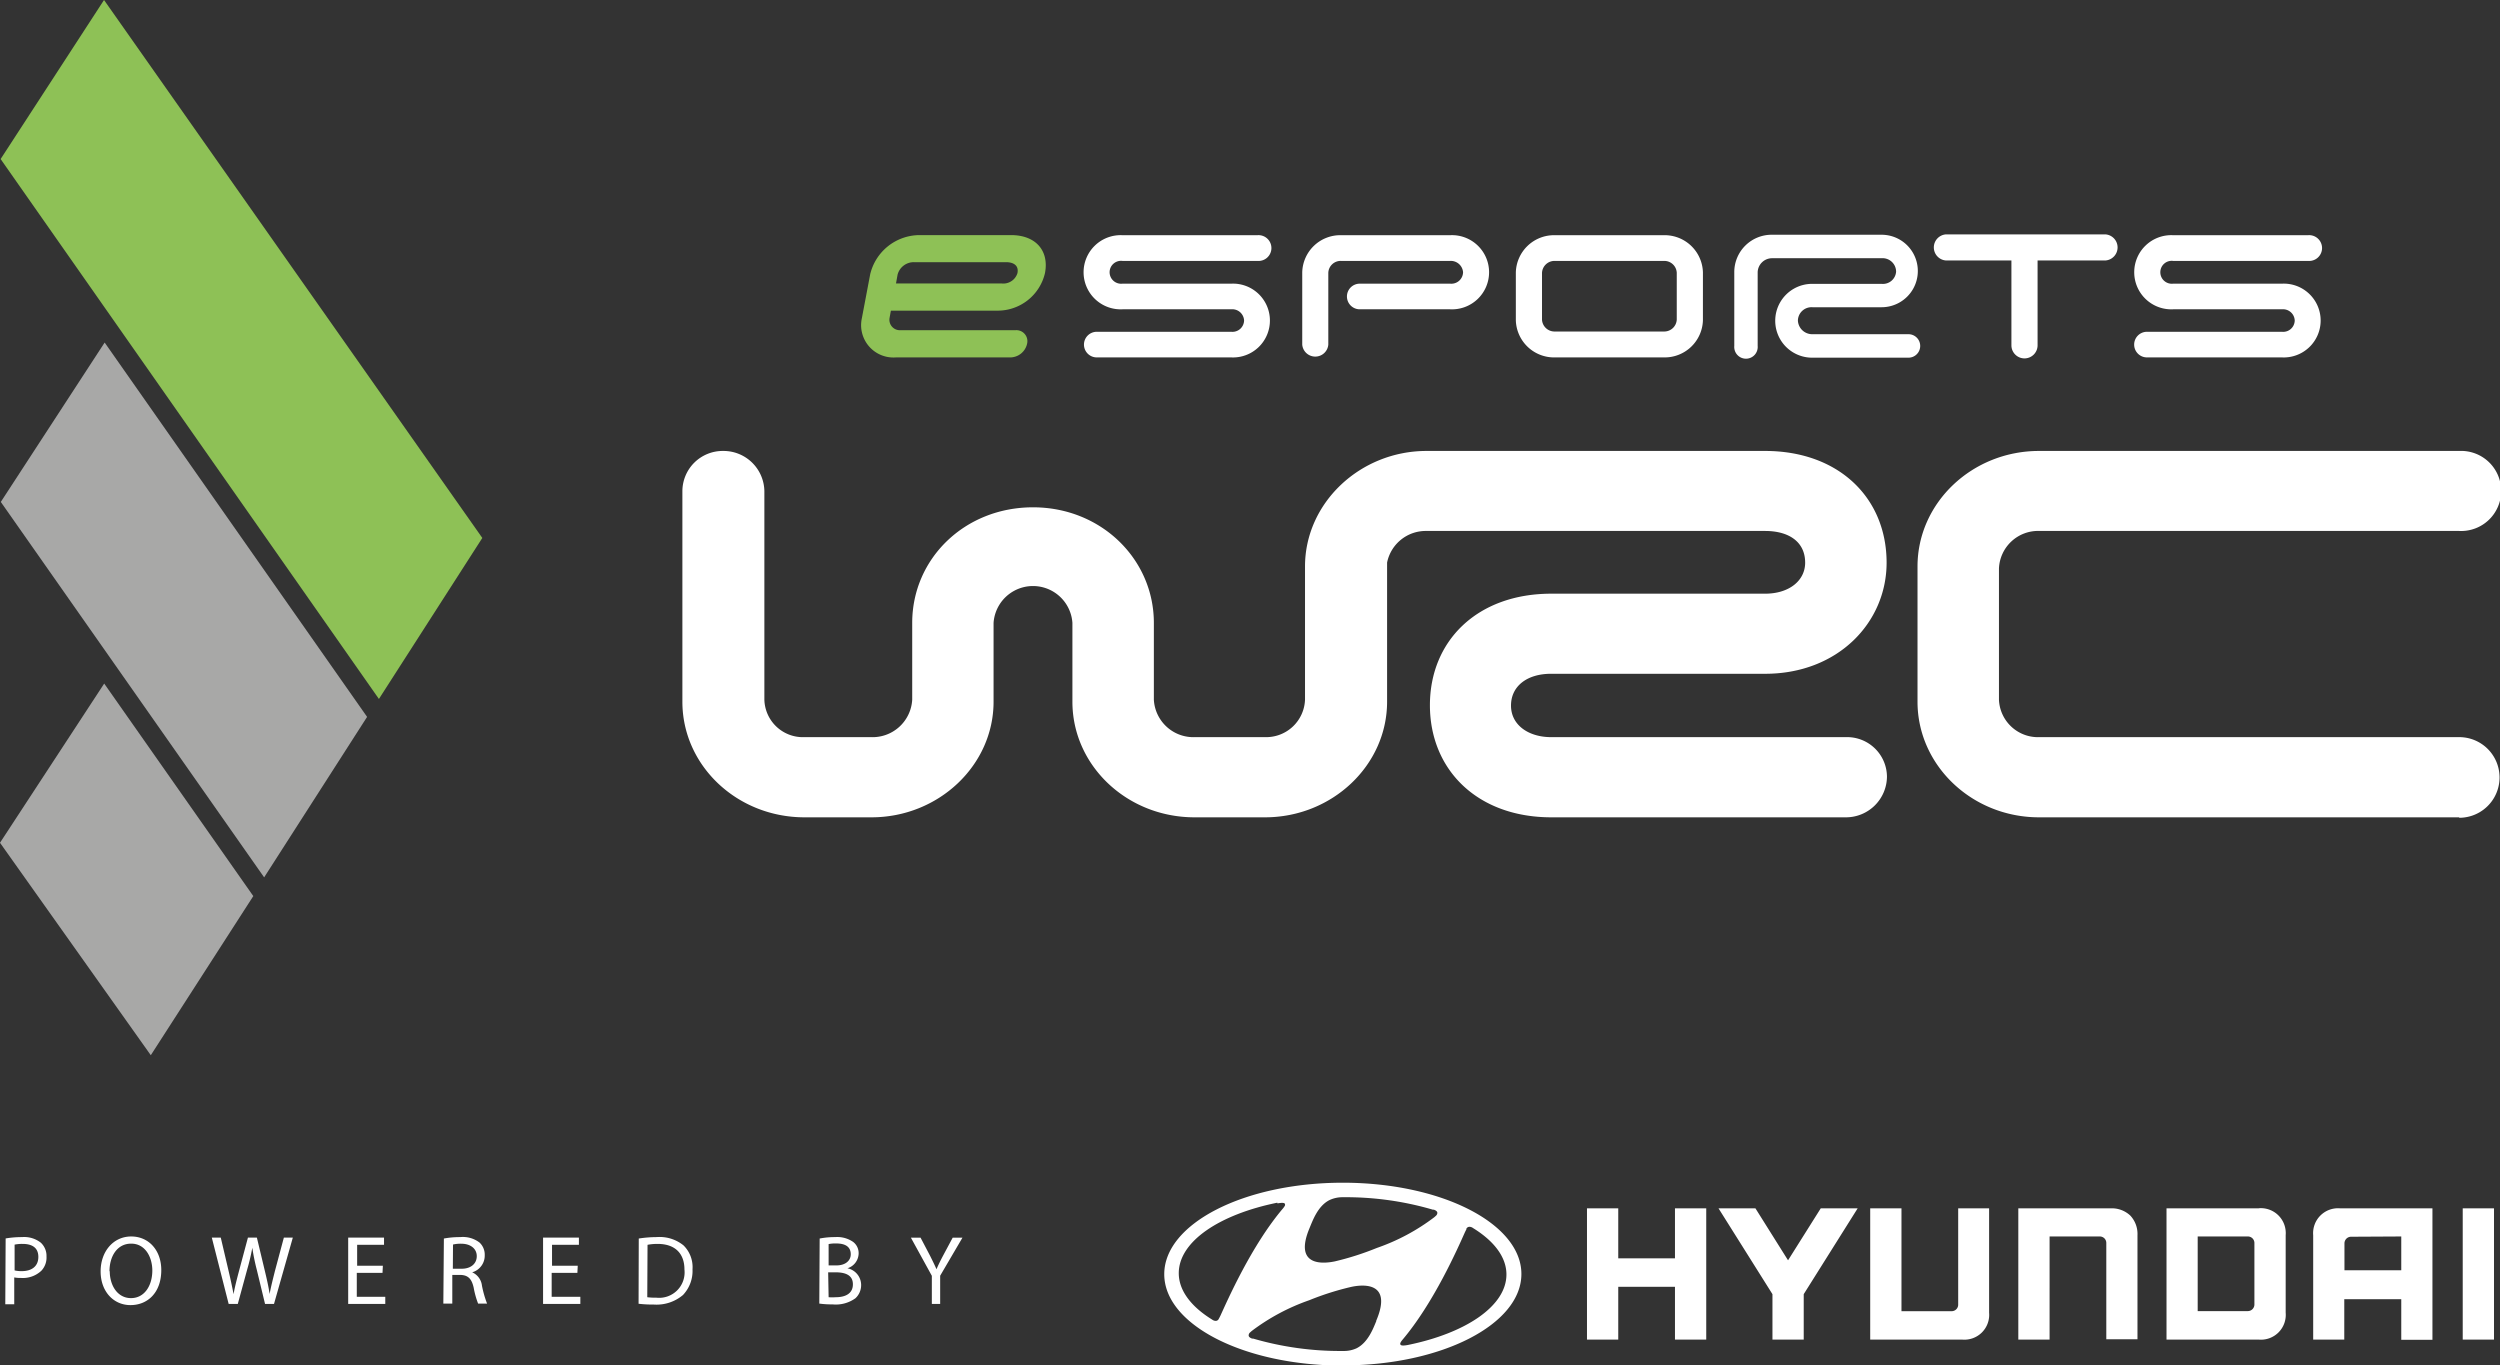
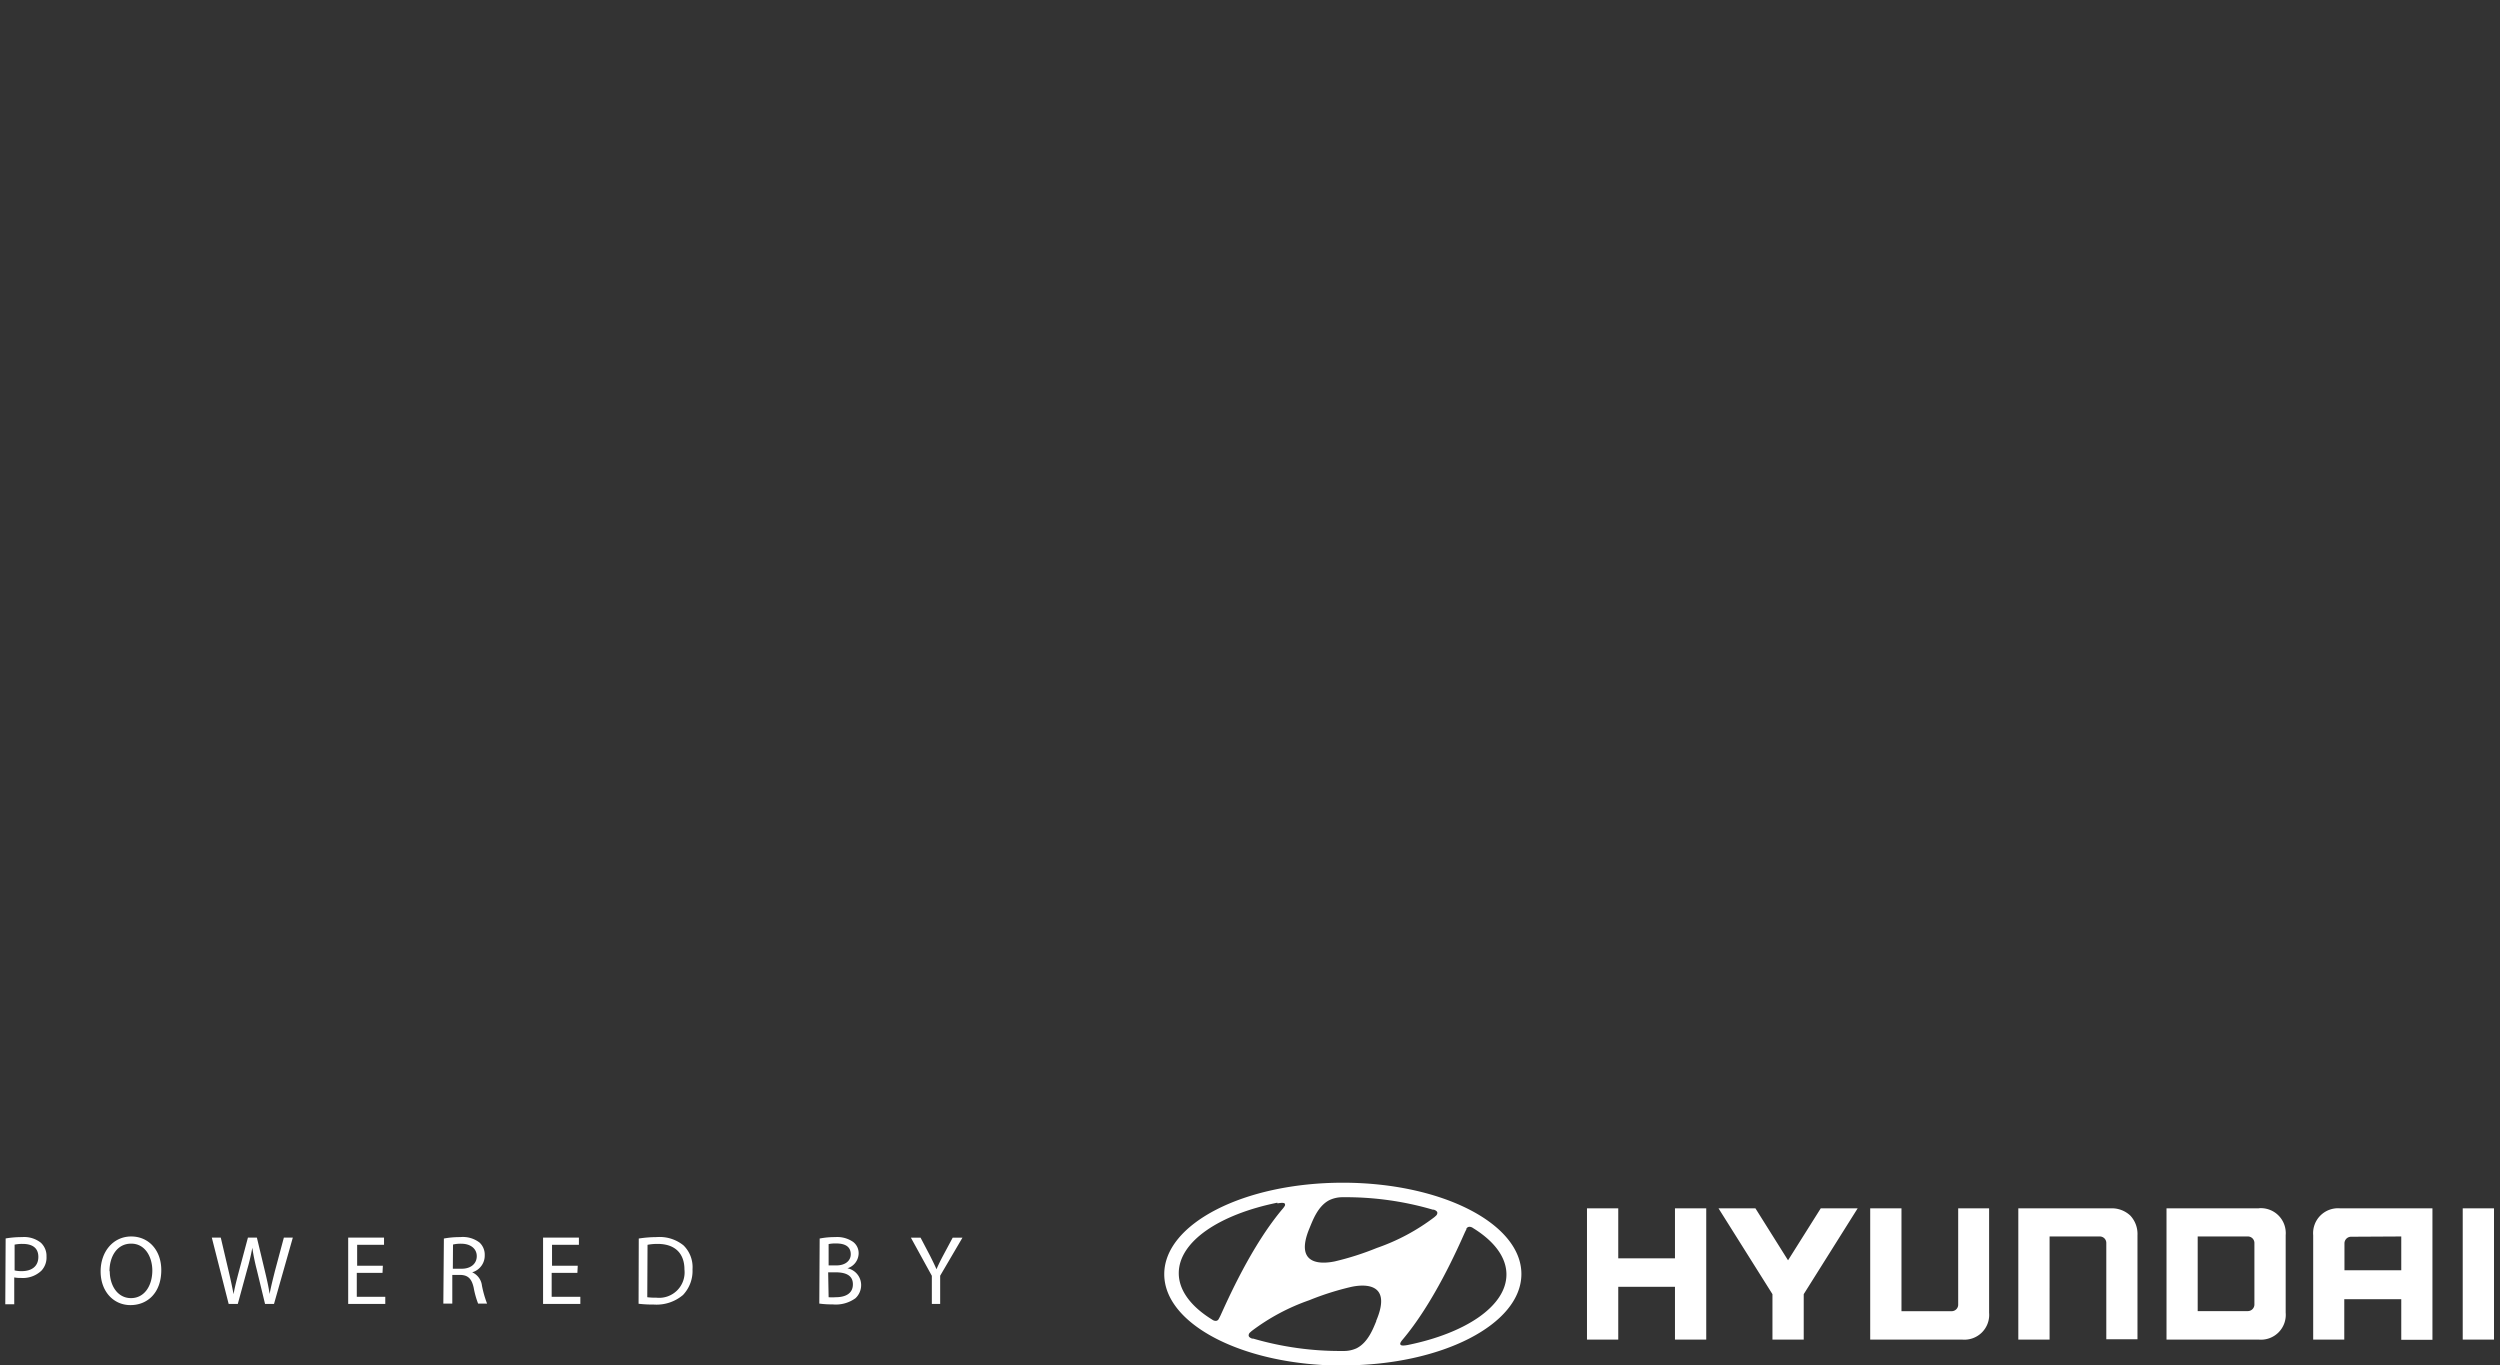
<svg xmlns="http://www.w3.org/2000/svg" viewBox="0 0 279.02 152.39">
  <rect x="0" y="0" width="279.02" height="152.39" fill="#333333" stroke="none" />
-   <path d="M206.05 82.27a4.45 4.45 0 014.55 4.4 4.58 4.58 0 01-4.55 4.55h-32.91c-8.28 0-13.55-5.33-13.55-12.51s5.27-12.45 13.55-12.45H197c2.71 0 4.47-1.48 4.47-3.46 0-2.34-1.83-3.54-4.47-3.54h-37.78a4.4 4.4 0 00-4.41 3.53v15.53c0 7.11-6.15 12.9-13.63 12.9h-7.86c-7.55 0-13.63-5.79-13.63-12.9v-8.8a4.41 4.41 0 00-8.8 0v8.8c0 7.11-6.15 12.9-13.63 12.9h-7.47c-7.55 0-13.63-5.79-13.63-12.9V54.8a4.5 4.5 0 014.54-4.47 4.56 4.56 0 014.61 4.47v23.29a4.3 4.3 0 004.48 4.18h7.4a4.43 4.43 0 004.62-4.18v-8.57c0-7.17 5.86-12.9 13.48-12.9s13.49 5.8 13.49 12.9v8.57a4.42 4.42 0 004.61 4.18h7.79a4.34 4.34 0 004.47-4.18V63.22c0-7.1 6.16-12.89 13.56-12.89H197c8.2 0 13.56 5.22 13.56 12.47 0 6.67-5.42 12.4-13.56 12.4h-23.9c-2.63 0-4.46 1.35-4.46 3.55s2 3.52 4.46 3.52zm68.42 8.95h-46.9c-7.47 0-13.56-5.79-13.56-12.9v-15.1c0-7.1 6.09-12.89 13.56-12.89h46.9a4.47 4.47 0 110 8.93h-46.82a4.37 4.37 0 00-4.55 4.19V78.1a4.36 4.36 0 004.55 4.17h46.82a4.48 4.48 0 110 9m-84.41-55.52a4.27 4.27 0 01-4.35 4.14h-12.17a4.27 4.27 0 01-4.36-4.14v-5.36a4.27 4.27 0 014.36-4.14h12.17a4.27 4.27 0 014.35 4.14zm-2.92-.07v-5.22a1.39 1.39 0 00-1.43-1.34h-12.17a1.4 1.4 0 00-1.44 1.34v5.22a1.4 1.4 0 001.44 1.32h12.17a1.4 1.4 0 001.43-1.35m10.65-9.45a4.17 4.17 0 00-4.23 4.1v8.31a1.31 1.31 0 102.61 0v-8.24a1.61 1.61 0 011.62-1.55H210a1.51 1.51 0 011.62 1.5 1.47 1.47 0 01-1.62 1.36h-7.75a4.12 4.12 0 100 8.24H213a1.31 1.31 0 000-2.62h-10.72a1.6 1.6 0 01-1.62-1.52 1.52 1.52 0 011.62-1.49H210a4 4 0 100-8.09zm-57.45 2.92h-15.06a1.28 1.28 0 00-1.44 1.27 1.29 1.29 0 001.44 1.27h12.13a4.12 4.12 0 110 8.23h-15a1.43 1.43 0 110-2.86h15a1.3 1.3 0 001.44-1.26 1.32 1.32 0 00-1.44-1.25h-12.13a4.14 4.14 0 110-8.27h15.06a1.44 1.44 0 110 2.87m117.26 0h-15.06a1.27 1.27 0 00-1.43 1.27 1.28 1.28 0 001.43 1.27h12.14a4.12 4.12 0 110 8.23h-15.06a1.43 1.43 0 110-2.86h15.06a1.29 1.29 0 001.43-1.26 1.31 1.31 0 00-1.43-1.25h-12.14a4.14 4.14 0 110-8.27h15.06a1.44 1.44 0 110 2.87m-95.75 5.4h-10.09a1.43 1.43 0 110-2.86h10.09a1.31 1.31 0 001.44-1.27 1.37 1.37 0 00-1.44-1.27h-12.16a1.38 1.38 0 00-1.44 1.34v8a1.46 1.46 0 01-2.91 0v-8.07a4.25 4.25 0 014.35-4.14h12.16a4.14 4.14 0 110 8.27M235 26.16h-17.83a1.46 1.46 0 000 2.91h7.32v9.47a1.46 1.46 0 002.92 0v-9.47H235a1.46 1.46 0 000-2.91" fill="#fff" />
-   <path d="M112.84 26.24h-10.29a5.69 5.69 0 00-5.43 4.37l-.93 4.91a3.61 3.61 0 003.81 4.37h12.8a1.94 1.94 0 001.83-1.52 1.23 1.23 0 00-1.25-1.52h-12.83a1.17 1.17 0 01-1.26-1.41l.14-.77h11.81a5.42 5.42 0 005.39-4.2c.47-2.46-1-4.23-3.79-4.23m.72 4.23a1.65 1.65 0 01-1.74 1.17H100l.18-1a1.87 1.87 0 011.82-1.38h10.27c.89 0 1.44.4 1.29 1.2M11.61 0l42.22 60.04-11.54 17.97L.07 17.75z" fill="#8ec156" />
-   <path d="M11.68 38.23l29.29 41.78-11.49 17.91L.09 56.02zm-.05 38.06l16.64 23.72-11.44 17.76L0 94.06z" fill="#a8a8a7" />
  <path d="M186.94 134.86v5.58h-6.33v-5.58h-3.49v14.65h3.49v-5.89h6.33v5.89h3.49v-14.65h-.18zm16.27 0l-3.65 5.8-3.64-5.8h-4.12l6.02 9.58v5.07h3.49v-5.07l6.02-9.58h-.32zm15.34 0v10.74a.73.73 0 01-.74.74h-5.59v-11.48h-3.49v14.65H219a2.77 2.77 0 003-3v-11.65h-3.48zm17.02 0h-10.31v14.65h3.49V138h5.59a.72.72 0 01.74.73v10.74h3.48v-11.61a3 3 0 00-.8-2.19 3 3 0 00-2.19-.81m16.53 0h-10.3v14.65h10.3a2.77 2.77 0 003-3v-8.66a2.78 2.78 0 00-3-3m-.49 3.93v6.79a.74.74 0 01-.74.76h-5.59V138h5.56a.73.73 0 01.77.75m9.56-3.89a2.78 2.78 0 00-3 3v11.65h3.47V145H268v4.53h3.48v-14.67zM268 138v3.77h-6.34v-3a.74.74 0 01.75-.74zm6.86-3.14h3.49v14.65h-3.49zm-124.99 17.53c11 0 19.93-4.57 19.93-10.2S160.88 132 149.87 132s-19.93 4.57-19.93 10.21 8.92 10.2 19.93 10.2m3.75-5c-.33.77-.9 2.41-2.22 3.07a3.36 3.36 0 01-1.33.3 1.24 1.24 0 01-.2 0 34.68 34.68 0 01-10-1.38h-.12q-.39-.14-.39-.36a.44.44 0 01.16-.33l.18-.16a23.4 23.4 0 016.41-3.43 31.3 31.3 0 014.69-1.49c1-.22 4.76-.79 2.78 3.82m10.07-10.29a.39.39 0 01.34-.24.67.67 0 01.41.14c2.34 1.44 3.73 3.24 3.73 5.18 0 3.52-4.53 6.55-11 7.87-.42.08-.7.08-.79 0s-.08-.18 0-.32a1.86 1.86 0 01.17-.24c3.52-4.15 6.21-10.28 7-12.05l.16-.32m-17.49-.18c.33-.77.9-2.42 2.22-3.07a3.41 3.41 0 011.33-.31h.19a34.52 34.52 0 0110 1.39h.11q.39.14.39.36a.45.45 0 01-.16.32l-.18.16a23 23 0 01-6.41 3.43 31.63 31.63 0 01-4.69 1.5c-1 .21-4.76.78-2.78-3.82m-3.62-2.65c.42-.08.69-.08.79 0a.25.25 0 010 .31 1.86 1.86 0 01-.17.24c-3.53 4.15-6.21 10.28-7 12-.06.12-.12.24-.17.32a.37.37 0 01-.33.24.67.67 0 01-.41-.14c-2.34-1.44-3.73-3.24-3.73-5.18 0-3.53 4.52-6.55 11-7.87M.63 138.22a10.78 10.78 0 011.84-.15 3 3 0 012.08.62 2 2 0 01.64 1.55 2.14 2.14 0 01-.57 1.58 3 3 0 01-2.26.81 3.59 3.59 0 01-.77-.06v3h-1zm1 3.57a3.43 3.43 0 00.79.08c1.16 0 1.86-.57 1.86-1.59s-.69-1.45-1.75-1.45a4.22 4.22 0 00-.9.08zm16.37-.04c0 2.55-1.55 3.91-3.44 3.91s-3.33-1.52-3.33-3.76 1.43-3.9 3.41-3.9 3.36 1.56 3.36 3.75zm-5.75.13c0 1.58.86 3 2.37 3s2.38-1.4 2.38-3.08c0-1.47-.77-3-2.36-3s-2.42 1.45-2.42 3.08zm13.27 3.65l-1.88-7.4h1l.88 3.75c.22.92.41 1.84.55 2.56.12-.74.35-1.62.6-2.57l1-3.74h1l.9 3.76c.21.88.41 1.75.52 2.53.15-.81.36-1.63.59-2.55l1-3.74h1l-2.1 7.4h-1l-.93-3.85a23.08 23.08 0 01-.49-2.42 23.89 23.89 0 01-.57 2.42l-1.05 3.85zm17.17-3.47h-2.87v2.67H43v.8h-4.14v-7.4h4v.8h-3v2.34h2.87zm6.85-3.83a9.73 9.73 0 011.83-.16 3.05 3.05 0 012.15.61 1.84 1.84 0 01.58 1.4 1.94 1.94 0 01-1.4 1.92 1.85 1.85 0 011.09 1.49 11.89 11.89 0 00.57 2h-1a9.57 9.57 0 01-.49-1.76c-.22-1-.62-1.41-1.48-1.44h-.91v3.2h-1zm1 3.37h1c1 0 1.67-.56 1.67-1.4s-.69-1.38-1.7-1.39a3.7 3.7 0 00-.95.09zm13.9.46h-2.87v2.67h3.2v.8h-4.16v-7.4h4v.8h-3v2.34h2.87zm6.85-3.83a13.27 13.27 0 012-.16 4.22 4.22 0 013 .93 3.4 3.4 0 011 2.66 3.91 3.91 0 01-1.06 2.87A4.56 4.56 0 0173 145.6a14.14 14.14 0 01-1.73-.09zm.95 6.55a6.69 6.69 0 001 .05 2.84 2.84 0 003.15-3.14c0-1.75-1-2.86-3-2.86a5.88 5.88 0 00-1.12.1zm19.24-6.55a8.89 8.89 0 011.74-.16 3.11 3.11 0 012 .54 1.57 1.57 0 01.61 1.31 1.77 1.77 0 01-1.25 1.63 1.91 1.91 0 011.53 1.85 2 2 0 01-.63 1.49 3.74 3.74 0 01-2.56.69 10.1 10.1 0 01-1.48-.09zm1 3h.87c1 0 1.6-.53 1.6-1.24 0-.87-.65-1.21-1.62-1.21a3.64 3.64 0 00-.85.07zm0 3.55a5.61 5.61 0 00.8 0c1 0 1.91-.36 1.91-1.44s-.92-1.34-1.97-1.34h-.79zm11.52.75v-3.14l-2.34-4.26h1.08l1.05 2c.28.56.5 1 .73 1.53.2-.48.46-1 .74-1.53l1.07-2h1.09l-2.49 4.25v3.15z" fill="#fff" />
</svg>